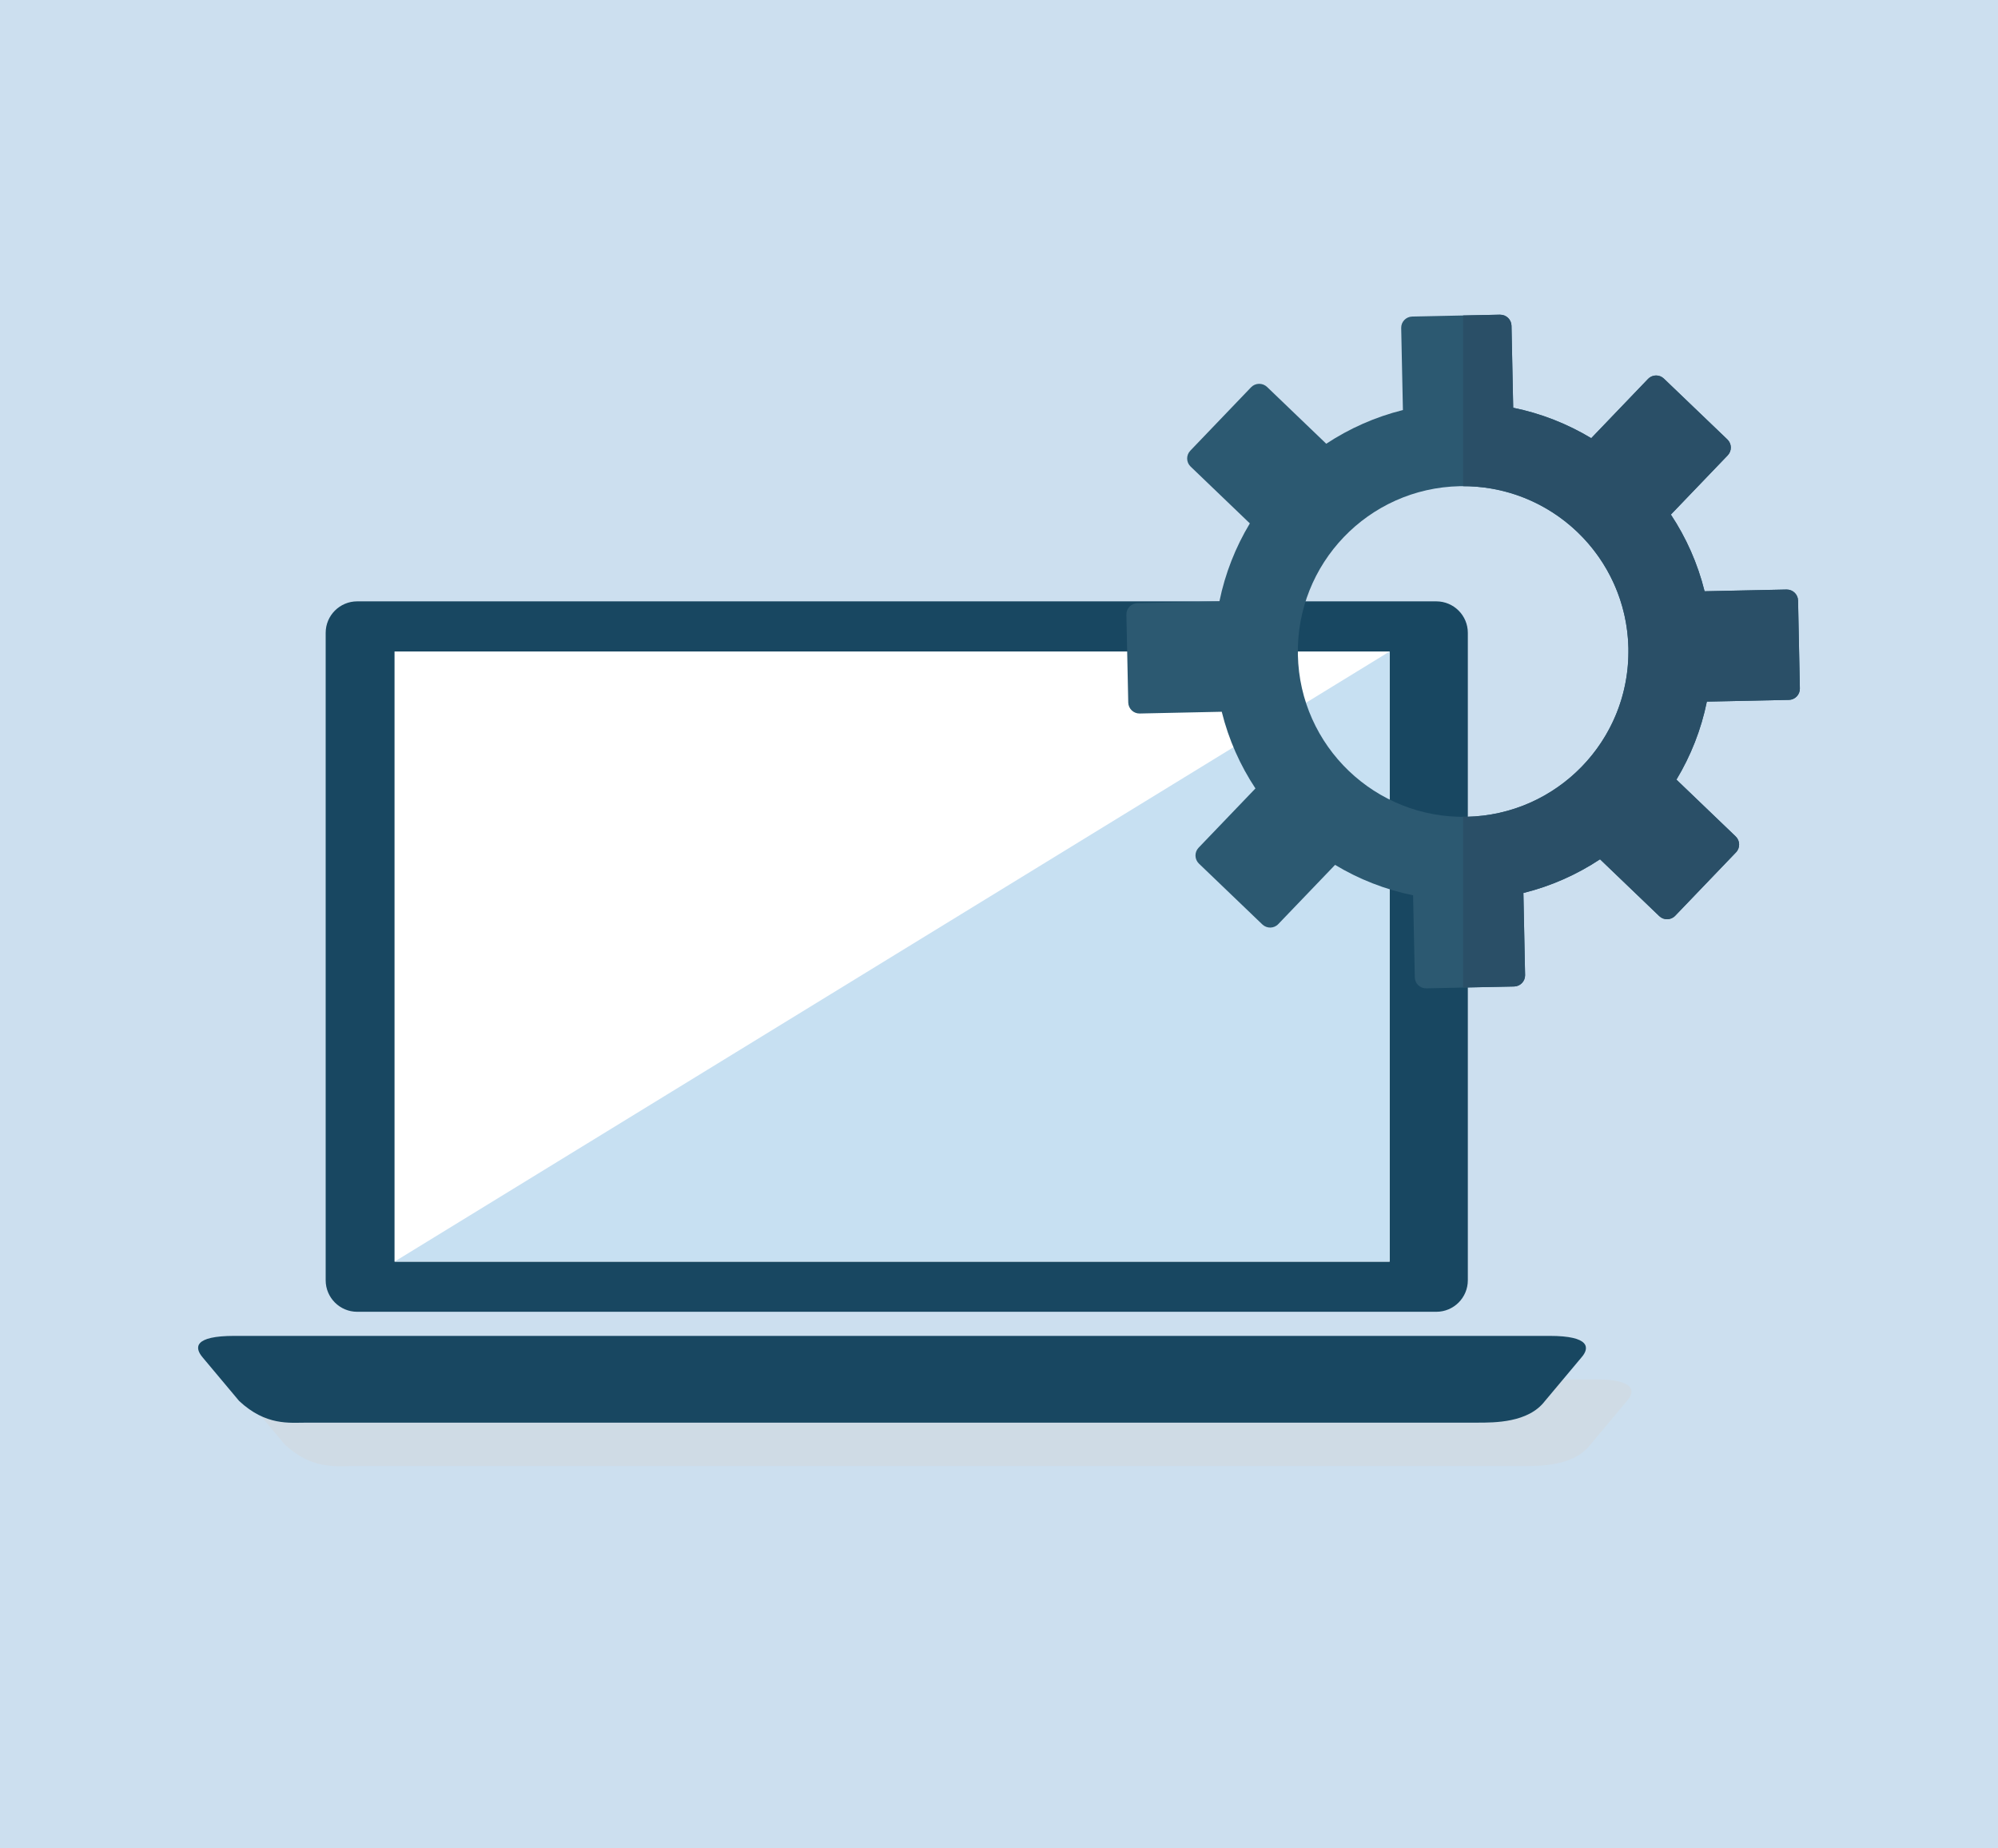
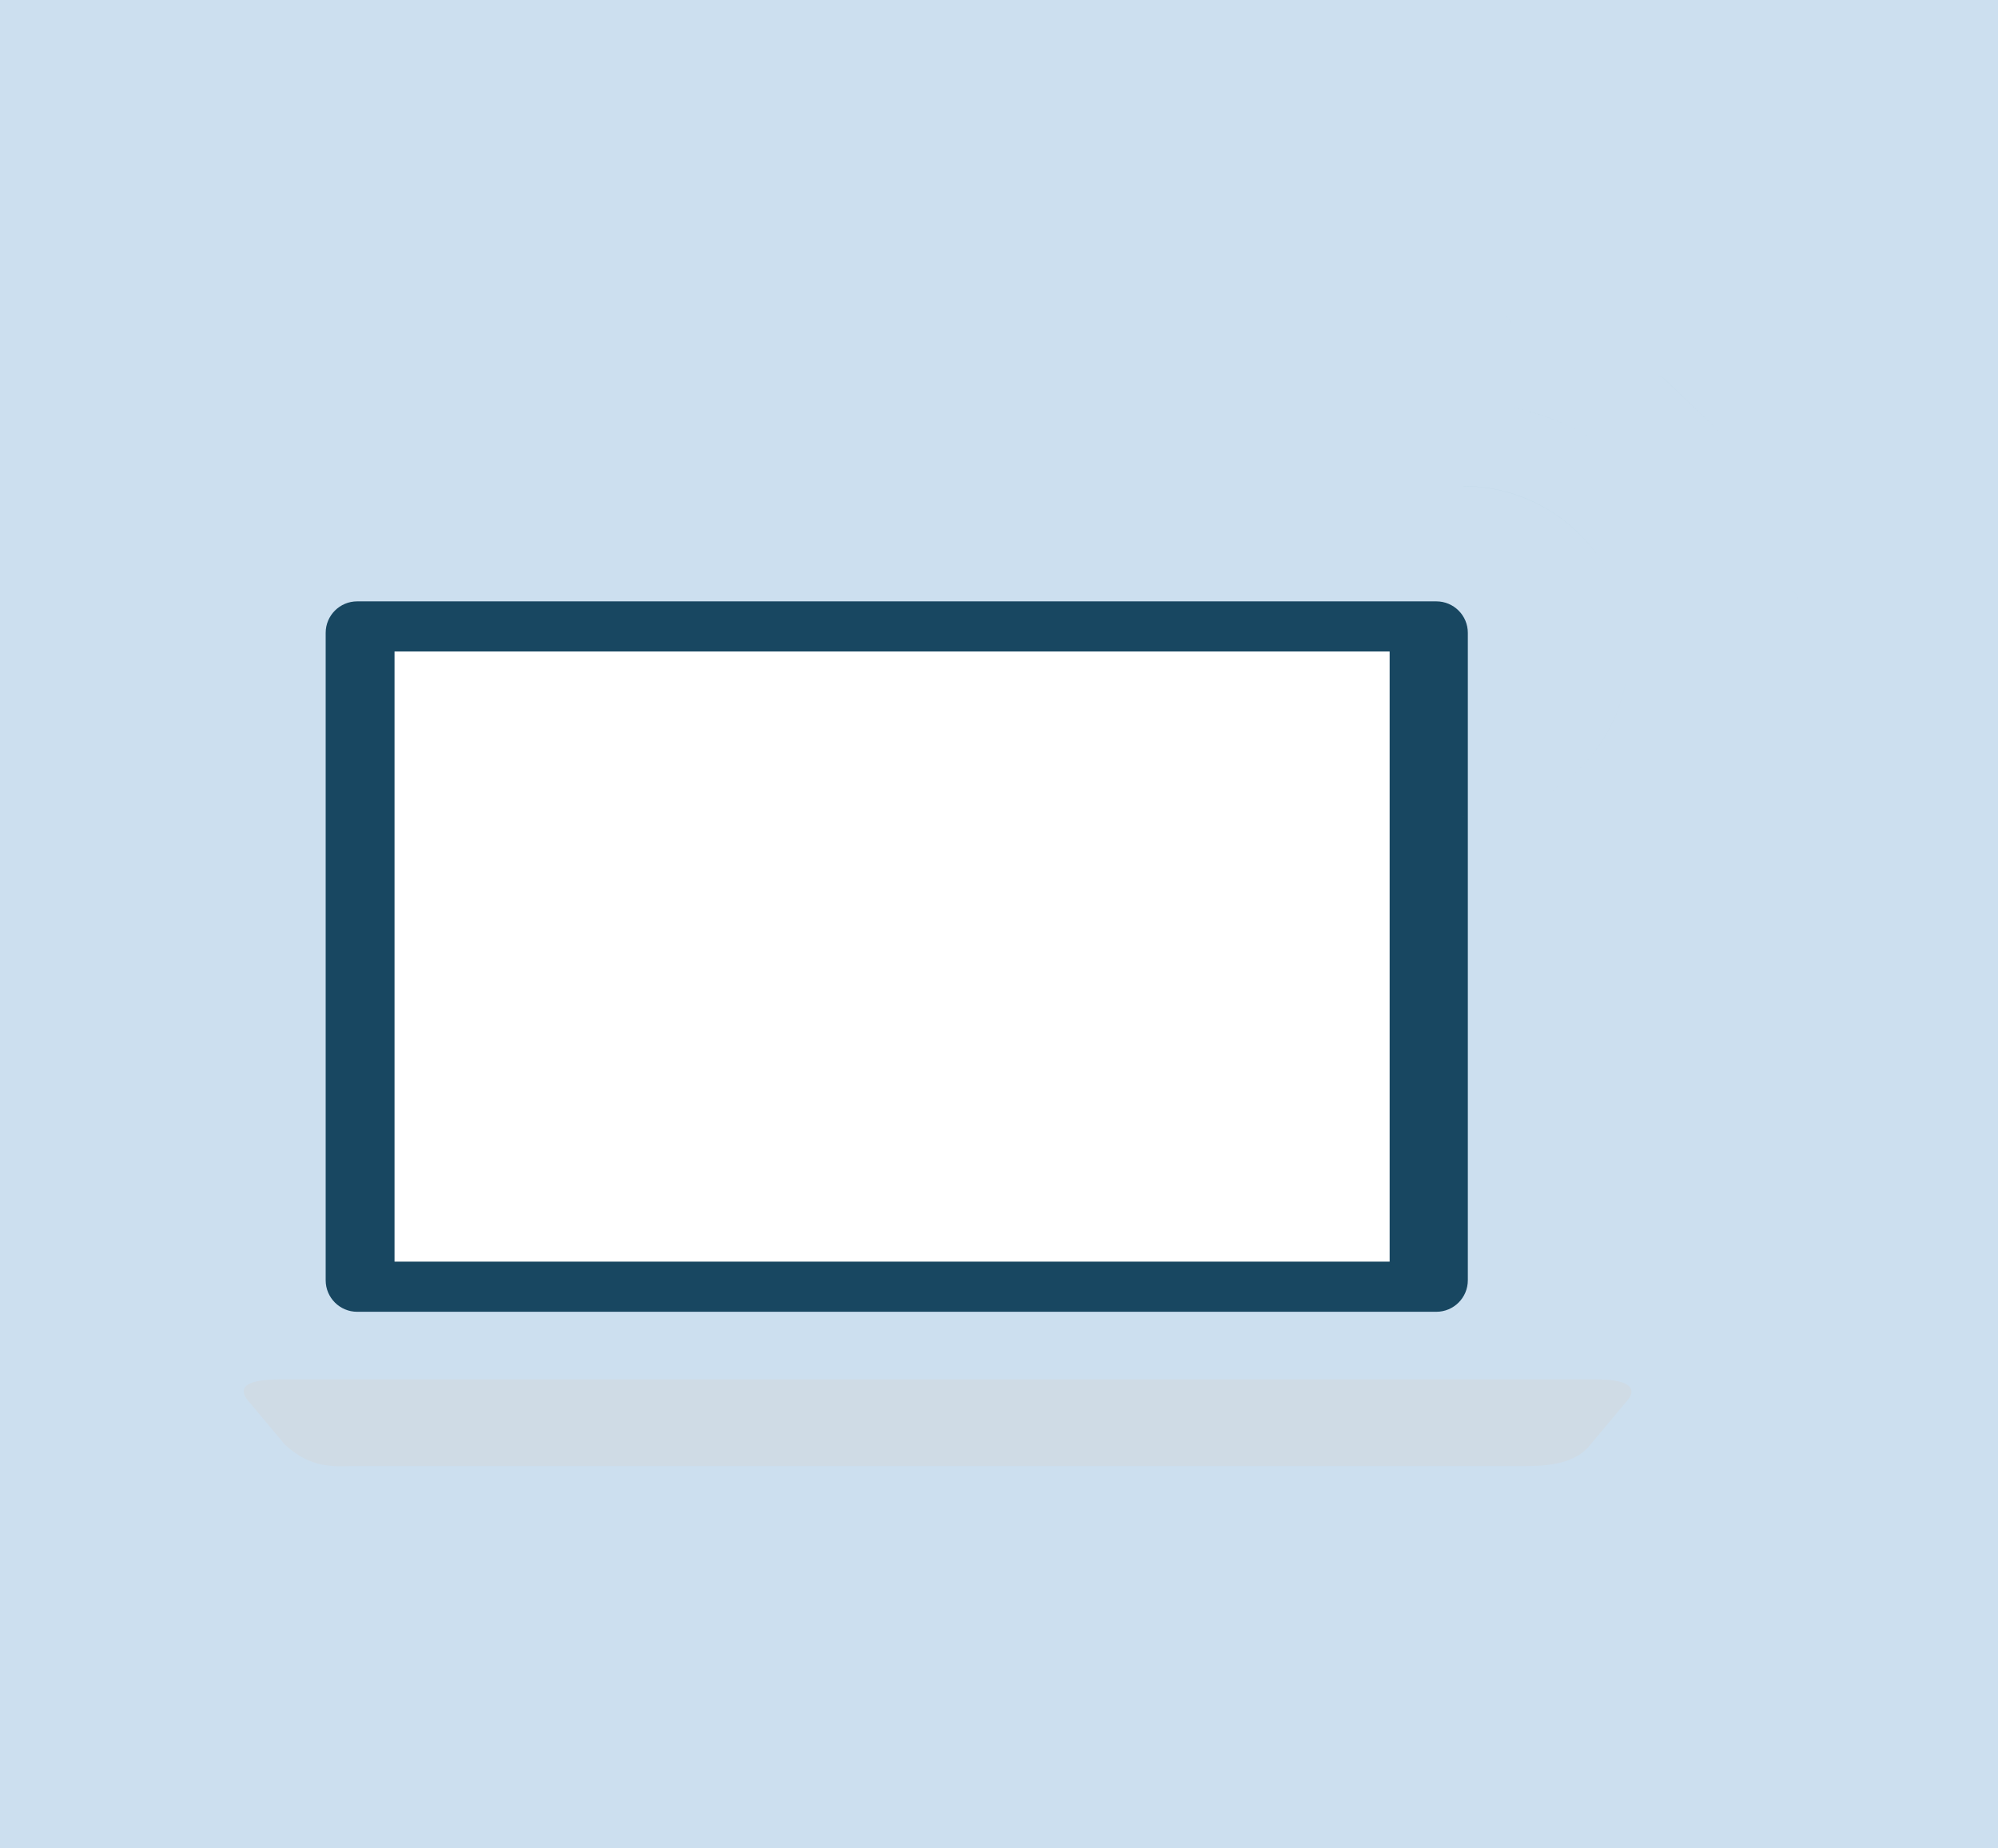
<svg xmlns="http://www.w3.org/2000/svg" id="Capa_1" viewBox="0 0 800 740">
  <defs>
    <style>.cls-1{fill:#c7e0f2;}.cls-2{fill:#fff;}.cls-3{fill:#cfdbe5;}.cls-4{fill:#184761;}.cls-5{fill:#2a4f67;}.cls-6{fill:#ccdfef;}.cls-7{fill:#2c5971;}.cls-8{fill:#9ac4d1;}</style>
  </defs>
  <rect class="cls-6" width="800" height="740" />
  <g>
    <path class="cls-3" d="M638.77,552.22H112.08c-16.23,0-16.1,4.65-12.62,8.69l14.53,17.35c10.73,10.02,20.17,8.68,27.15,8.68h468.57c6.95,0,20.53,.06,27.15-8.68l14.53-17.35c3.48-3.91,3.48-8.69-12.63-8.69" />
    <path class="cls-4" d="M587.72,512.55c0,6.97-5.65,12.62-12.63,12.62H143.03c-6.97,0-12.63-5.65-12.63-12.62V253.35c0-6.95,5.66-12.6,12.63-12.6h432.06c6.98,0,12.63,5.65,12.63,12.6v259.2Z" />
    <rect class="cls-2" x="157.97" y="260.82" width="398.44" height="244.27" />
-     <polygon class="cls-1" points="556.4 505.09 157.96 505.09 556.4 260.82 556.4 505.09" />
-     <path class="cls-4" d="M618.61,560.86c-6.61,8.76-20.2,8.69-27.15,8.69H122.89c-6.97,0-16.41,1.34-27.15-8.69l-14.53-17.34c-3.49-4.05-3.61-8.7,12.63-8.7H620.52c16.12,0,16.12,4.79,12.63,8.7l-14.53,17.34Z" />
-     <path class="cls-7" d="M587.23,327c-36.54,.76-66.8-28.24-67.56-64.79-.77-36.55,28.25-66.8,64.79-67.56,36.54-.77,66.79,28.24,67.56,64.8,.77,36.53-28.24,66.79-64.79,67.55m128.12-90.99l-32.83,.69c-2.76-11.1-7.37-21.44-13.5-30.7l22.76-23.72c1.72-1.79,1.65-4.64-.14-6.36l-25.41-24.35c-1.78-1.72-4.63-1.67-6.35,.13l-22.75,23.72c-9.51-5.73-20.03-9.9-31.24-12.19l-.68-32.83c-.06-2.49-2.11-4.46-4.59-4.41l-35.17,.74c-2.5,.06-4.47,2.11-4.41,4.59l.69,32.84c-11.09,2.76-21.44,7.38-30.7,13.49l-23.71-22.75c-1.81-1.7-4.65-1.65-6.38,.13l-24.34,25.4c-1.74,1.81-1.67,4.65,.12,6.36l23.72,22.75c-5.73,9.51-9.9,20.04-12.19,31.24l-32.84,.69c-2.49,.06-4.46,2.11-4.4,4.58l.74,35.2c.06,2.48,2.12,4.46,4.6,4.4l32.84-.7c2.75,11.11,7.36,21.44,13.49,30.7l-22.75,23.72c-1.73,1.79-1.67,4.65,.13,6.38l25.39,24.35c1.81,1.72,4.66,1.66,6.36-.13l22.75-23.72c9.51,5.72,20.04,9.89,31.24,12.18l.69,32.84c.04,2.5,2.11,4.47,4.59,4.41l35.17-.74c2.5-.06,4.46-2.12,4.4-4.6l-.68-32.84c11.1-2.74,21.43-7.37,30.69-13.49l23.72,22.75c1.79,1.72,4.65,1.66,6.36-.13l24.36-25.39c1.72-1.79,1.66-4.65-.13-6.38l-23.72-22.74c5.73-9.52,9.91-20.05,12.18-31.23l32.84-.7c2.49-.04,4.46-2.11,4.4-4.59l-.72-35.17c-.06-2.49-2.12-4.46-4.6-4.41" />
    <path class="cls-8" d="M600.7,125.98h-.09l-14.78,.3,14.78-.3h.09c2.44,0,4.45,1.95,4.5,4.4l.68,32.83c11.21,2.3,21.74,6.48,31.25,12.19l22.74-23.72c.17-.18,.35-.33,.52-.47-.18,.13-.36,.29-.52,.47l-22.74,23.72c-9.51-5.72-20.04-9.9-31.25-12.19l-.68-32.83c-.06-2.45-2.06-4.4-4.5-4.4m62.41,24.33h0c1.11,0,2.24,.41,3.11,1.25l25.41,24.36c.9,.86,1.36,2,1.39,3.15-.03-1.16-.49-2.3-1.39-3.15l-25.39-24.36c-.88-.84-2.01-1.25-3.13-1.25m-77.24,44.32h-.04v.02h.02c30.16,0,55.77,20.23,63.66,48.08-7.89-27.85-33.49-48.1-63.64-48.1m129.57,41.37h-.01c2.45,0,4.46,1.96,4.51,4.41l.72,35.17v0l-.72-35.17c-.06-2.45-2.07-4.41-4.5-4.41m-63.43,25.14c-.14,35.78-28.82,65.1-64.8,65.85h-1.39v.02c.47,0,.94-.01,1.39-.02,35.98-.75,64.65-30.07,64.8-65.85" />
-     <path class="cls-5" d="M600.7,125.98h-.09l-14.78,.31v68.35h.04c30.15,0,55.75,20.25,63.64,48.09,1.52,5.33,2.37,10.92,2.5,16.71,.01,.57,.01,1.14,.01,1.7-.14,35.78-28.82,65.11-64.8,65.86-.46,.01-.92,.01-1.39,.01v68.34l20.42-.41c2.44-.06,4.39-2.06,4.4-4.49,0-.03,0-.08-.01-.11l-.67-32.84c11.09-2.75,21.42-7.38,30.68-13.49l23.72,22.75c.88,.84,2.01,1.25,3.12,1.25,1.18,0,2.36-.46,3.24-1.38l24.36-25.4c.86-.89,1.27-2.05,1.25-3.21-.02-1.15-.48-2.3-1.38-3.15l-23.72-22.75c5.73-9.51,9.91-20.04,12.18-31.23l32.84-.69c2.44-.04,4.4-2.05,4.4-4.48v-.11l-.72-35.17c-.06-2.46-2.06-4.41-4.51-4.41h-.08l-32.84,.69c-2.76-11.11-7.37-21.45-13.5-30.7l22.76-23.72c.86-.9,1.27-2.06,1.25-3.21-.03-1.15-.49-2.28-1.39-3.15l-25.41-24.35c-.87-.84-1.99-1.26-3.11-1.26-.96,0-1.92,.31-2.72,.91-.18,.15-.36,.3-.52,.47l-22.74,23.72c-9.51-5.72-20.04-9.89-31.25-12.18l-.68-32.83c-.06-2.45-2.06-4.41-4.5-4.41" />
  </g>
</svg>